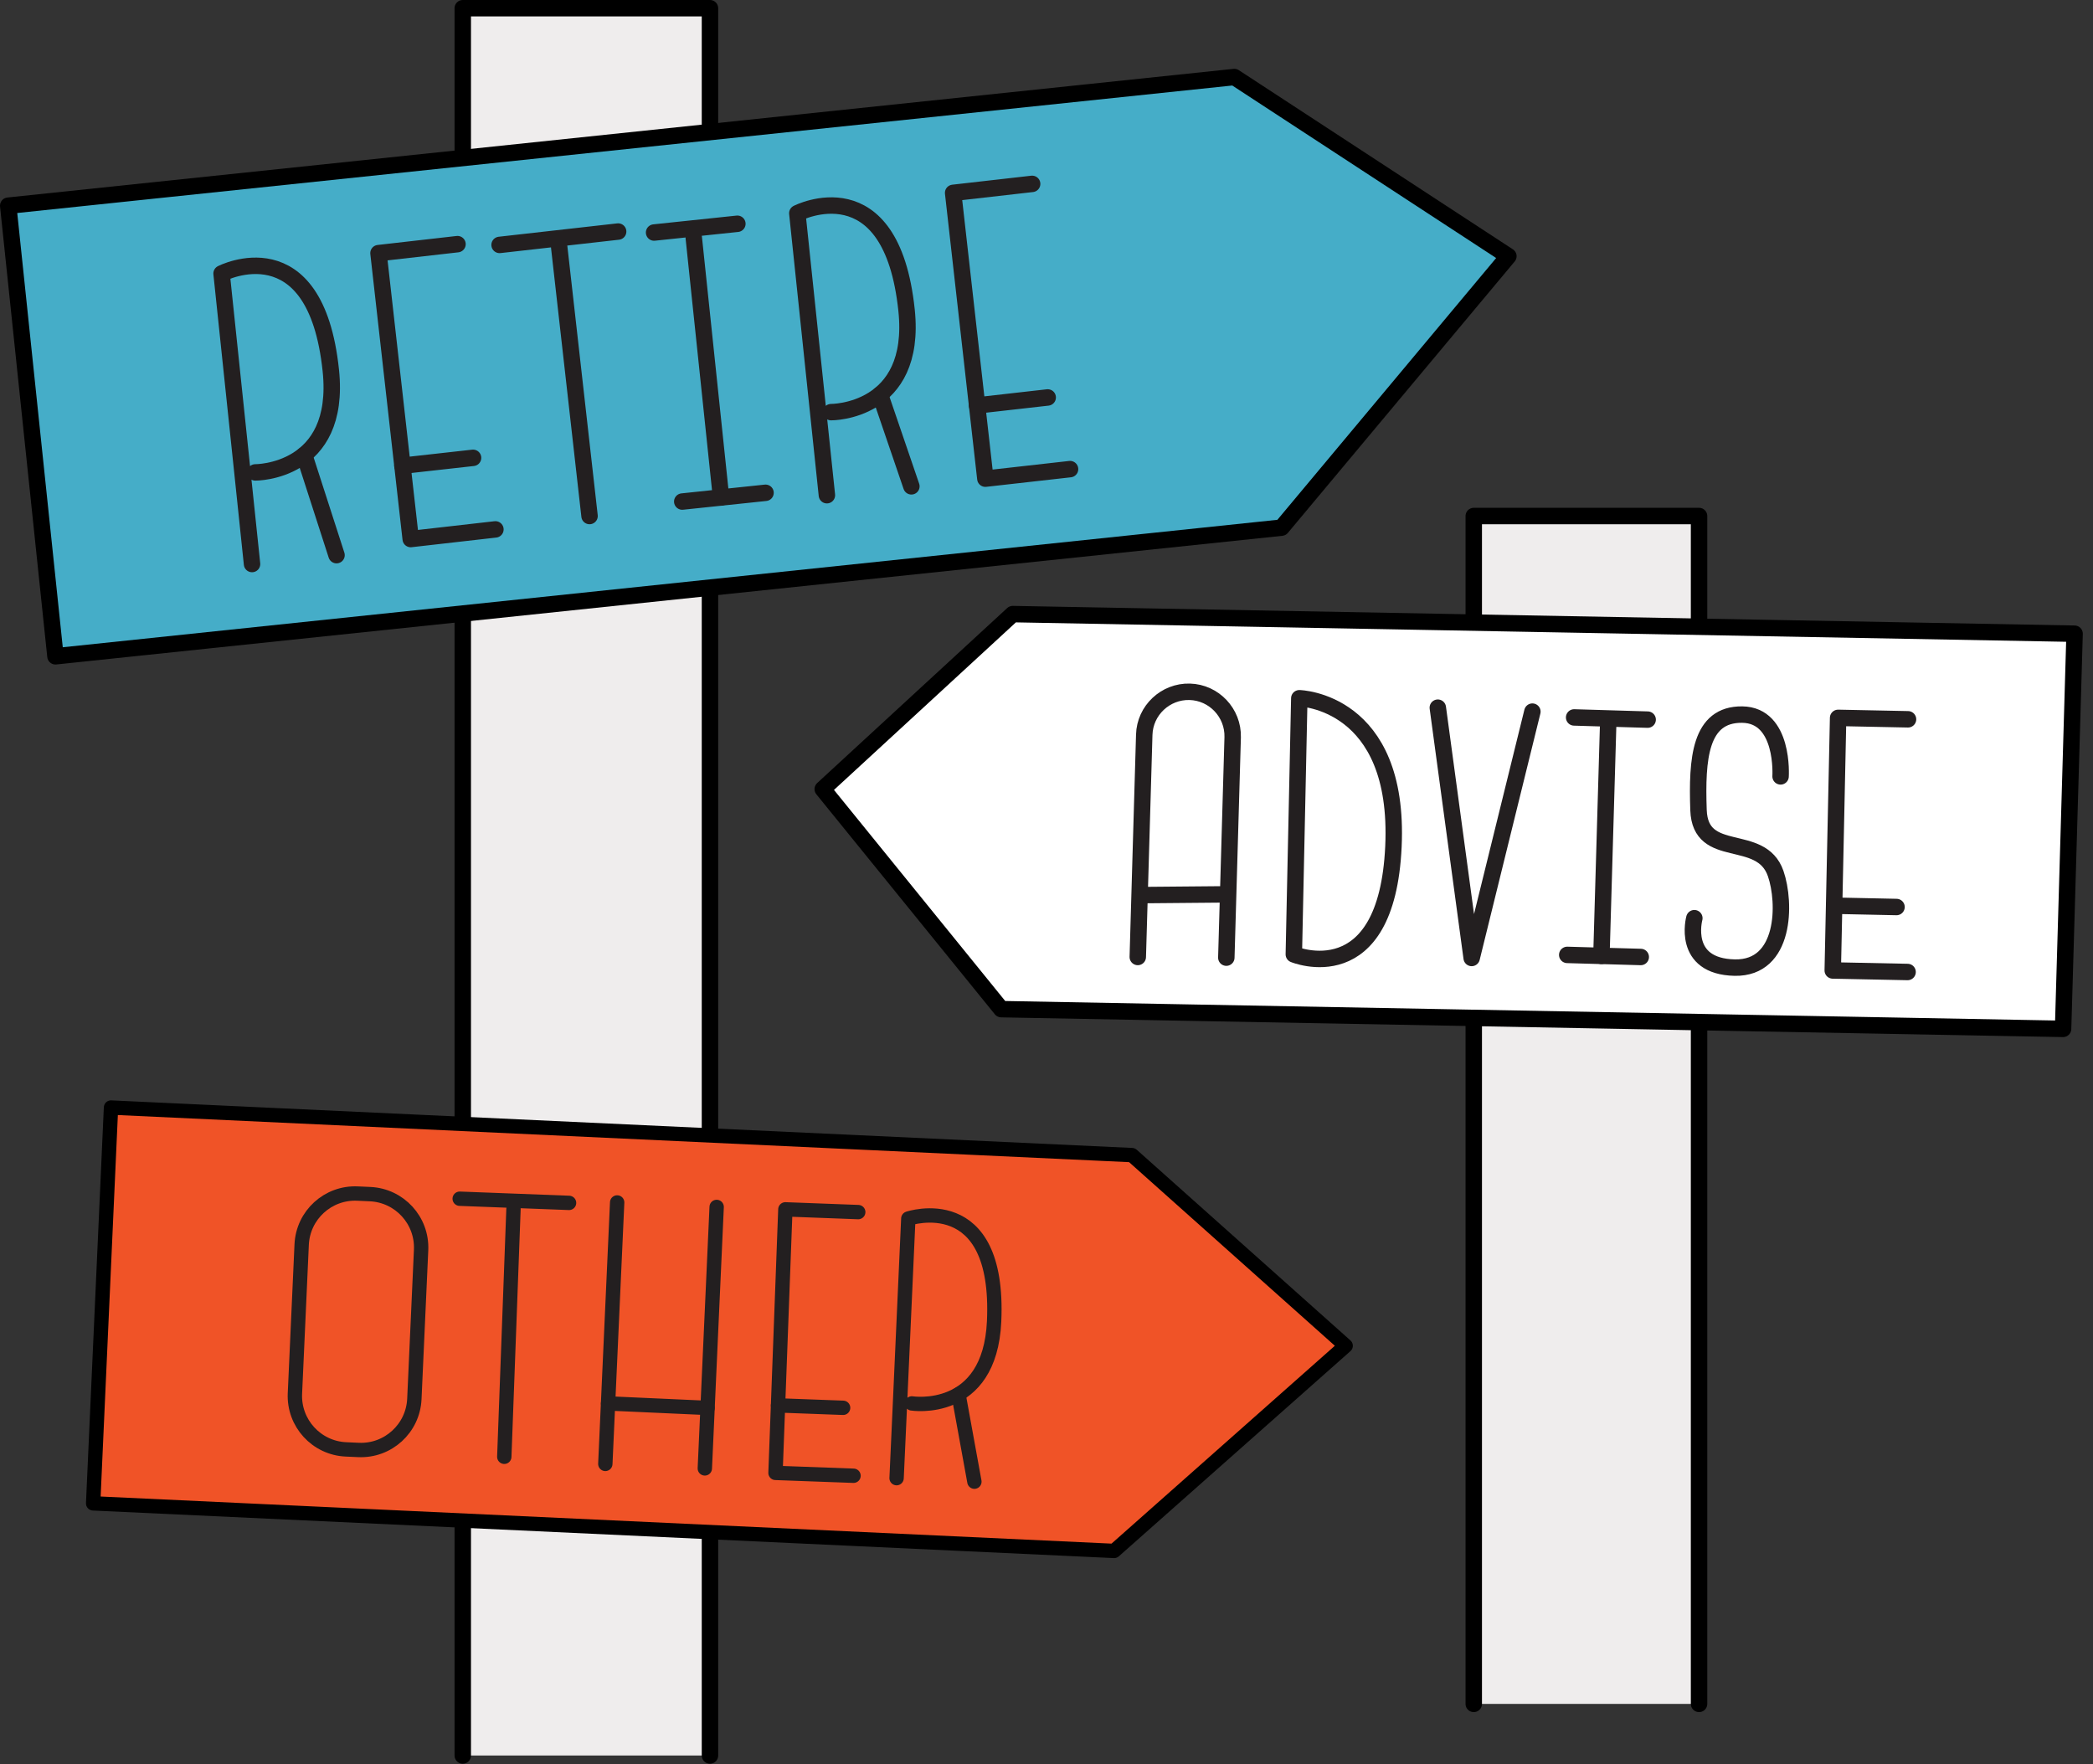
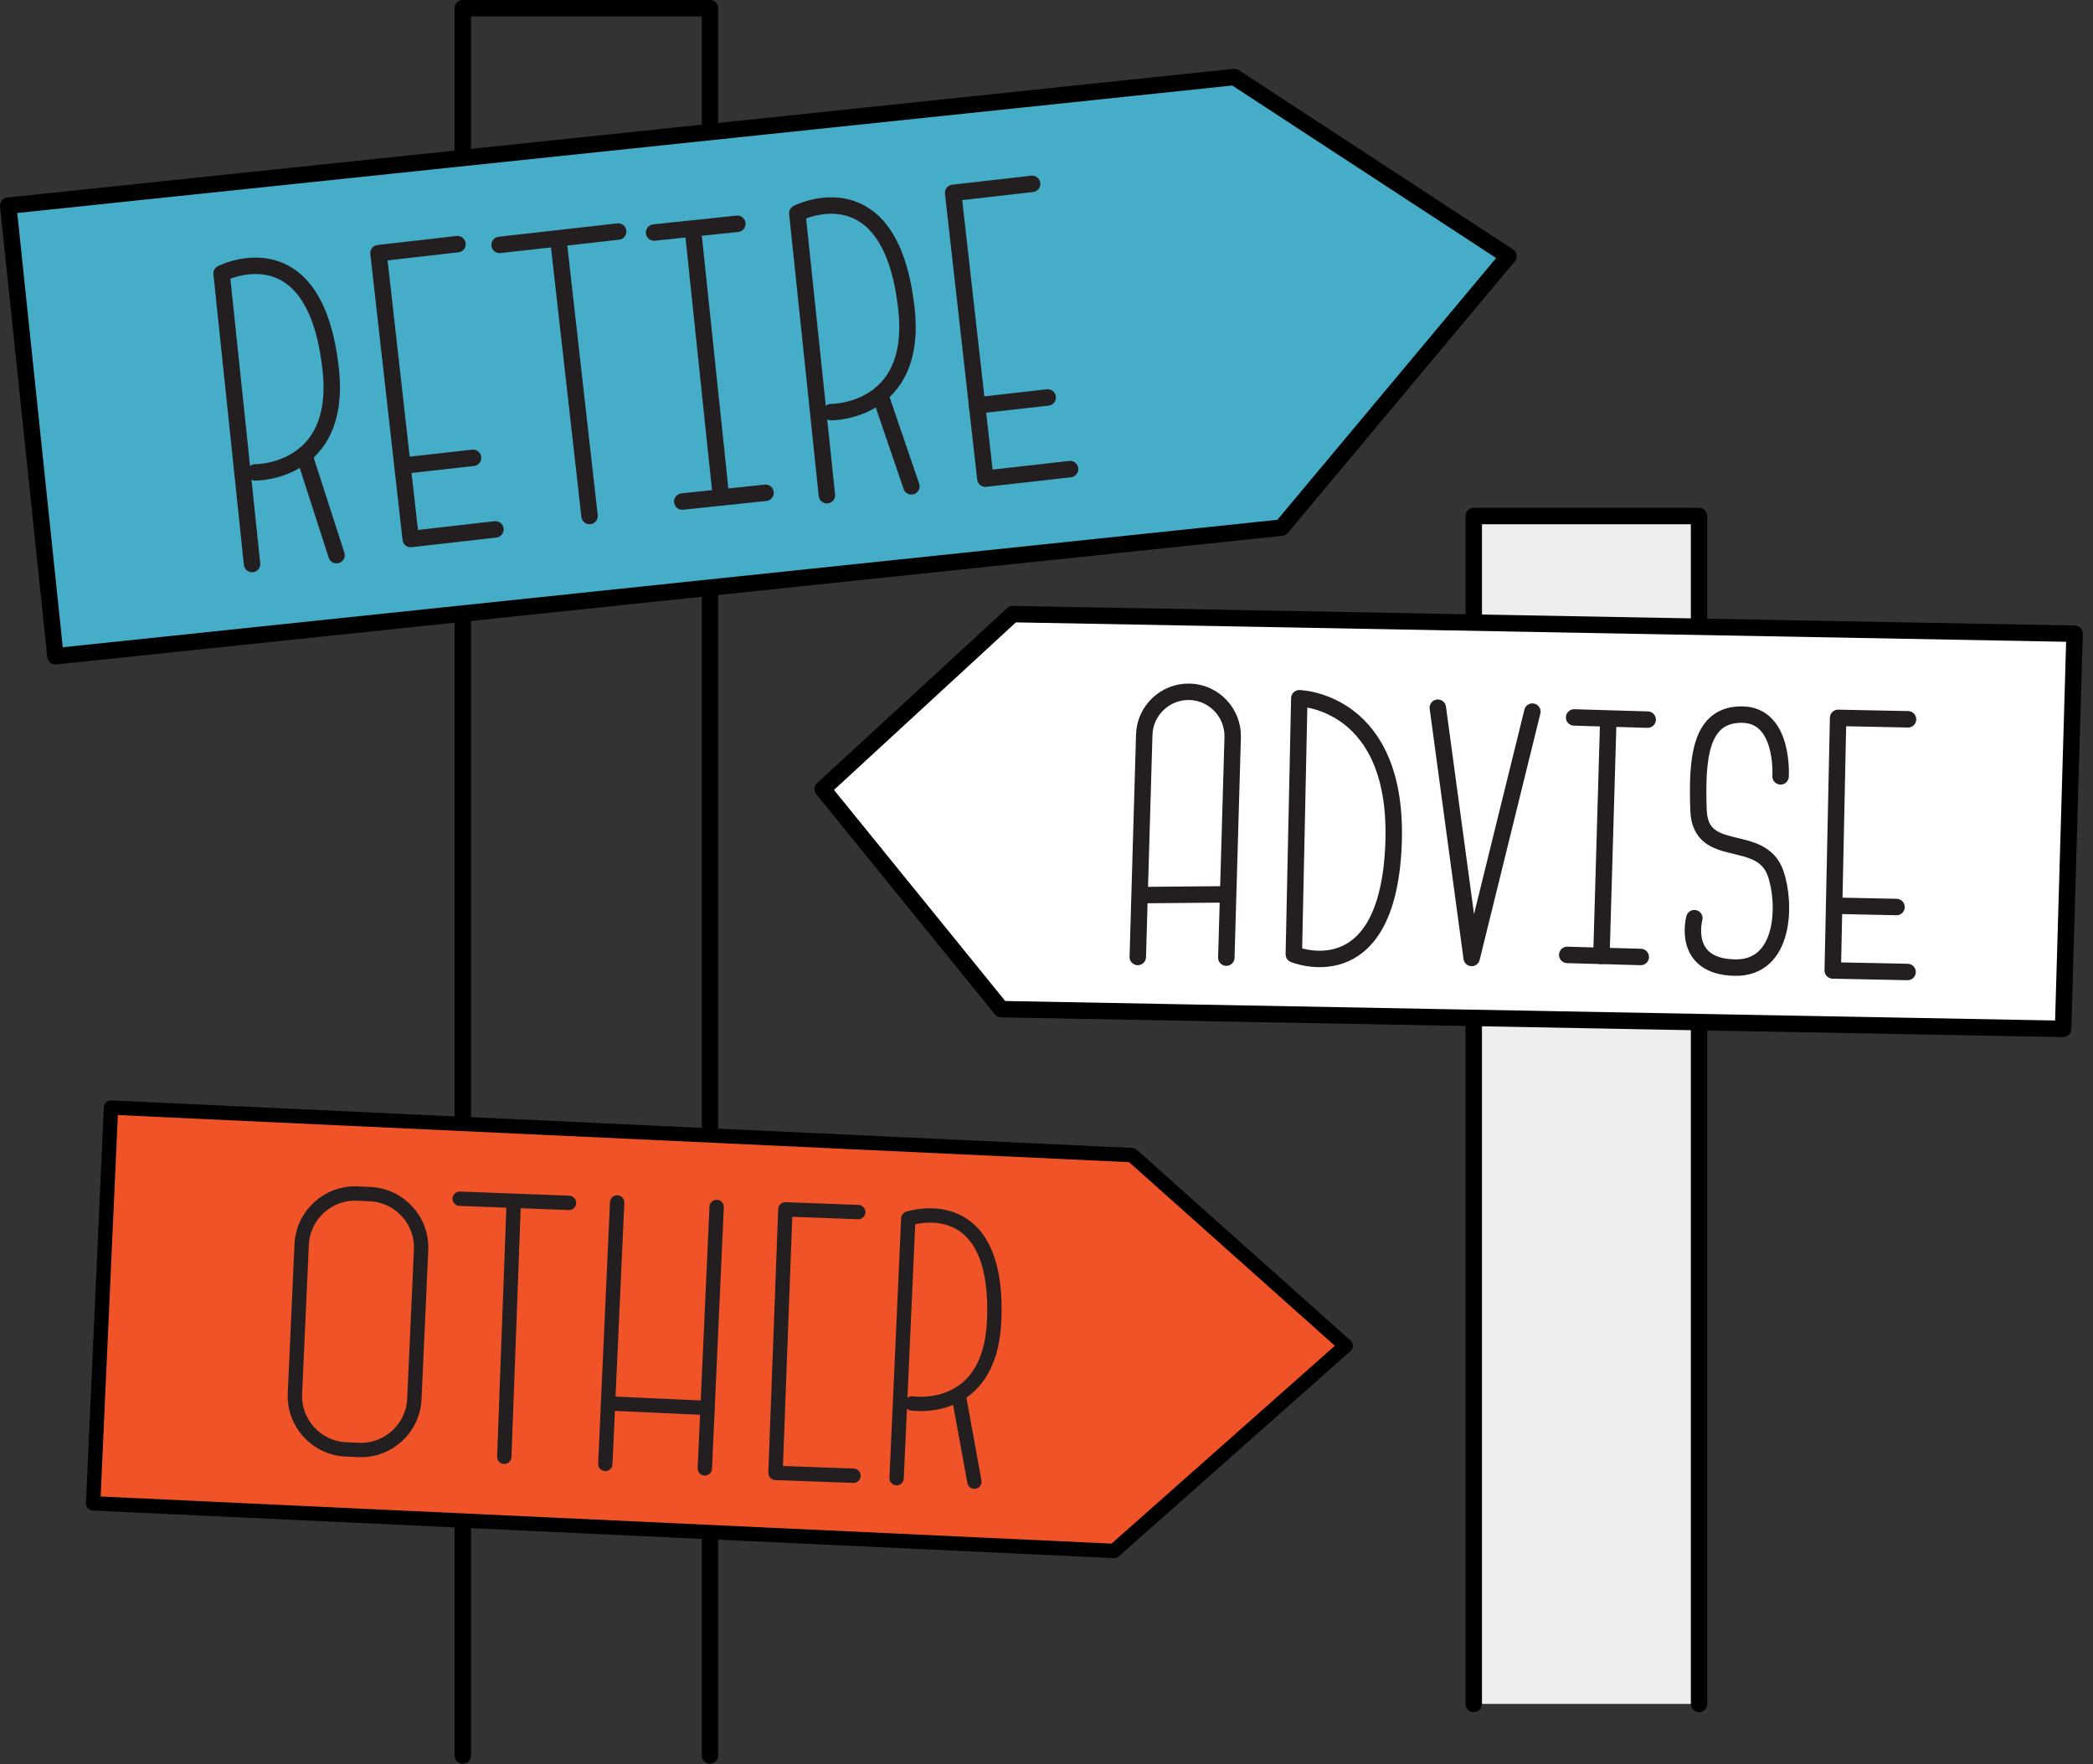
<svg xmlns="http://www.w3.org/2000/svg" width="191" height="161" viewBox="0 0 191 161" fill="none">
  <rect x="0" y="0" width="191" height="161" fill="#333333" stroke="none" />
  <g clip-path="url(#clip0_696_571)">
-     <path d="M42.23 160.2V0.75H64.79V160.2" fill="#EFEDED" />
+     <path d="M42.23 160.2H64.79V160.2" fill="#EFEDED" />
    <path d="M42.23 160.2V0.75H64.79V160.2" stroke="black" stroke-width="1.5" stroke-linecap="round" stroke-linejoin="round" />
    <path d="M116.95 48.15L5.06 59.89L0.75 18.77L112.64 7.03L137.65 23.38L116.95 48.15Z" fill="#45ADC8" stroke="black" stroke-width="1.5" stroke-linecap="round" stroke-linejoin="round" />
    <path d="M45.59 22.35L56.41 21.13" stroke="#231F20" stroke-width="1.5" stroke-linecap="round" stroke-linejoin="round" />
    <path d="M51.03 22.54L53.8 47.09" stroke="#231F20" stroke-width="1.5" stroke-linecap="round" stroke-linejoin="round" />
    <path d="M45.21 48.31L37.48 49.19L34.54 23.1L41.75 22.28" stroke="#231F20" stroke-width="1.5" stroke-linecap="round" stroke-linejoin="round" />
    <path d="M36.72 42.5L43.17 41.78" stroke="#231F20" stroke-width="1.5" stroke-linecap="round" stroke-linejoin="round" />
    <path d="M97.65 42.81L89.92 43.68L86.98 17.6L94.19 16.78" stroke="#231F20" stroke-width="1.5" stroke-linecap="round" stroke-linejoin="round" />
    <path d="M89.16 37L95.61 36.27" stroke="#231F20" stroke-width="1.5" stroke-linecap="round" stroke-linejoin="round" />
    <path d="M65.8 45.4L63.31 21.68" stroke="#231F20" stroke-width="1.5" stroke-linecap="round" stroke-linejoin="round" />
    <path d="M59.69 21.22L67.29 20.42" stroke="#231F20" stroke-width="1.5" stroke-linecap="round" stroke-linejoin="round" />
    <path d="M62.26 45.77L69.86 44.97" stroke="#231F20" stroke-width="1.5" stroke-linecap="round" stroke-linejoin="round" />
    <path d="M75.46 45.19L74.66 37.56L72.76 19.46C72.76 19.46 81.34 15.05 82.73 28.31C83.71 37.68 75.84 37.61 75.84 37.61" stroke="#231F20" stroke-width="1.5" stroke-linecap="round" stroke-linejoin="round" />
    <path d="M80.31 36.01L83.17 44.38" stroke="#231F20" stroke-width="1.5" stroke-linecap="round" stroke-linejoin="round" />
    <path d="M23 51.47L22.12 43.06L20.22 24.96C20.22 24.96 28.8 20.55 30.19 33.81C31.17 43.18 23.3 43.11 23.3 43.11" stroke="#231F20" stroke-width="1.5" stroke-linecap="round" stroke-linejoin="round" />
    <path d="M27.76 41.52L30.71 50.66" stroke="#231F20" stroke-width="1.5" stroke-linecap="round" stroke-linejoin="round" />
    <path d="M134.49 155.49V47.09H155.05V155.49" fill="#EFEDED" />
    <path d="M134.49 155.49V47.09H155.05V155.49" stroke="black" stroke-width="1.5" stroke-linecap="round" stroke-linejoin="round" />
    <path d="M91.37 92.09L188.27 93.89L189.32 57.83L92.42 56.04L75.08 72.01L91.37 92.09Z" fill="white" stroke="black" stroke-width="1.5" stroke-linecap="round" stroke-linejoin="round" />
    <path d="M131.21 64.58L134.3 87.42L139.84 64.94" stroke="#231F20" stroke-width="1.5" stroke-linecap="round" stroke-linejoin="round" />
    <path d="M162.49 70.85C162.49 70.85 162.85 65.25 158.98 65.21C155.11 65.17 154.84 69.26 155 73.92C155.16 78.58 160.7 75.87 162.04 79.71C162.97 82.38 162.95 88.39 158.31 88.3C153.41 88.2 154.62 83.79 154.62 83.79" stroke="#231F20" stroke-width="1.5" stroke-linecap="round" stroke-linejoin="round" />
    <path d="M104.51 81.68L111.31 81.62" stroke="#231F20" stroke-width="1.5" stroke-linecap="round" stroke-linejoin="round" />
    <path d="M103.83 87.33L104.42 67.05C104.48 64.83 106.35 63.07 108.57 63.13C110.79 63.19 112.55 65.06 112.49 67.28L111.91 87.39" stroke="#231F20" stroke-width="1.5" stroke-linecap="round" stroke-linejoin="round" />
    <path d="M118.57 63.72L118.07 87.09C118.07 87.09 126.54 90.61 127.16 77.26C127.78 63.91 118.57 63.72 118.57 63.72Z" stroke="#231F20" stroke-width="1.5" stroke-linecap="round" stroke-linejoin="round" />
    <path d="M174.08 88.7L167.25 88.56L167.74 65.51L174.12 65.64" stroke="#231F20" stroke-width="1.5" stroke-linecap="round" stroke-linejoin="round" />
    <path d="M167.38 82.65L173.07 82.77" stroke="#231F20" stroke-width="1.5" stroke-linecap="round" stroke-linejoin="round" />
    <path d="M146.14 87.23L146.75 66.3" stroke="#231F20" stroke-width="1.5" stroke-linecap="round" stroke-linejoin="round" />
    <path d="M143.65 65.47L150.36 65.67" stroke="#231F20" stroke-width="1.5" stroke-linecap="round" stroke-linejoin="round" />
    <path d="M143.02 87.14L149.73 87.33" stroke="#231F20" stroke-width="1.5" stroke-linecap="round" stroke-linejoin="round" />
    <path d="M101.67 141.53L8.5 137.19L10.13 101.07L103.3 105.41L122.8 122.81L101.67 141.53Z" fill="#F05327" stroke="black" stroke-width="1.31" stroke-linecap="round" stroke-linejoin="round" />
    <path d="M56.32 109.73L55.24 133.59" stroke="#231F20" stroke-width="1.31" stroke-linecap="round" stroke-linejoin="round" />
    <path d="M65.4 110.14L64.32 134" stroke="#231F20" stroke-width="1.31" stroke-linecap="round" stroke-linejoin="round" />
    <path d="M55.49 128.07L64.57 128.48" stroke="#231F20" stroke-width="1.31" stroke-linecap="round" stroke-linejoin="round" />
    <path d="M33.774 108.971L32.625 108.919C29.932 108.797 27.651 110.881 27.529 113.574L26.914 127.17C26.793 129.862 28.876 132.144 31.569 132.265L32.718 132.317C35.41 132.439 37.691 130.355 37.813 127.663L38.428 114.067C38.55 111.374 36.466 109.093 33.774 108.971Z" stroke="#231F20" stroke-width="1.31" stroke-linecap="round" stroke-linejoin="round" />
    <path d="M41.95 109.39L51.93 109.77" stroke="#231F20" stroke-width="1.31" stroke-linecap="round" stroke-linejoin="round" />
    <path d="M46.86 110.31L46.02 132.94" stroke="#231F20" stroke-width="1.31" stroke-linecap="round" stroke-linejoin="round" />
    <path d="M77.89 134.67L70.77 134.41L71.67 110.36L78.32 110.61" stroke="#231F20" stroke-width="1.31" stroke-linecap="round" stroke-linejoin="round" />
-     <path d="M71 128.25L76.94 128.47" stroke="#231F20" stroke-width="1.31" stroke-linecap="round" stroke-linejoin="round" />
    <path d="M81.82 134.89L82.14 127.86L82.89 111.2C82.89 111.2 91.27 108.38 90.72 120.58C90.33 129.2 83.21 128.07 83.21 128.07" stroke="#231F20" stroke-width="1.31" stroke-linecap="round" stroke-linejoin="round" />
    <path d="M87.47 127.24L88.92 135.21" stroke="#231F20" stroke-width="1.31" stroke-linecap="round" stroke-linejoin="round" />
  </g>
  <defs>
    <clipPath id="clip0_696_571">
      <rect width="190.07" height="160.95" fill="white" />
    </clipPath>
  </defs>
</svg>